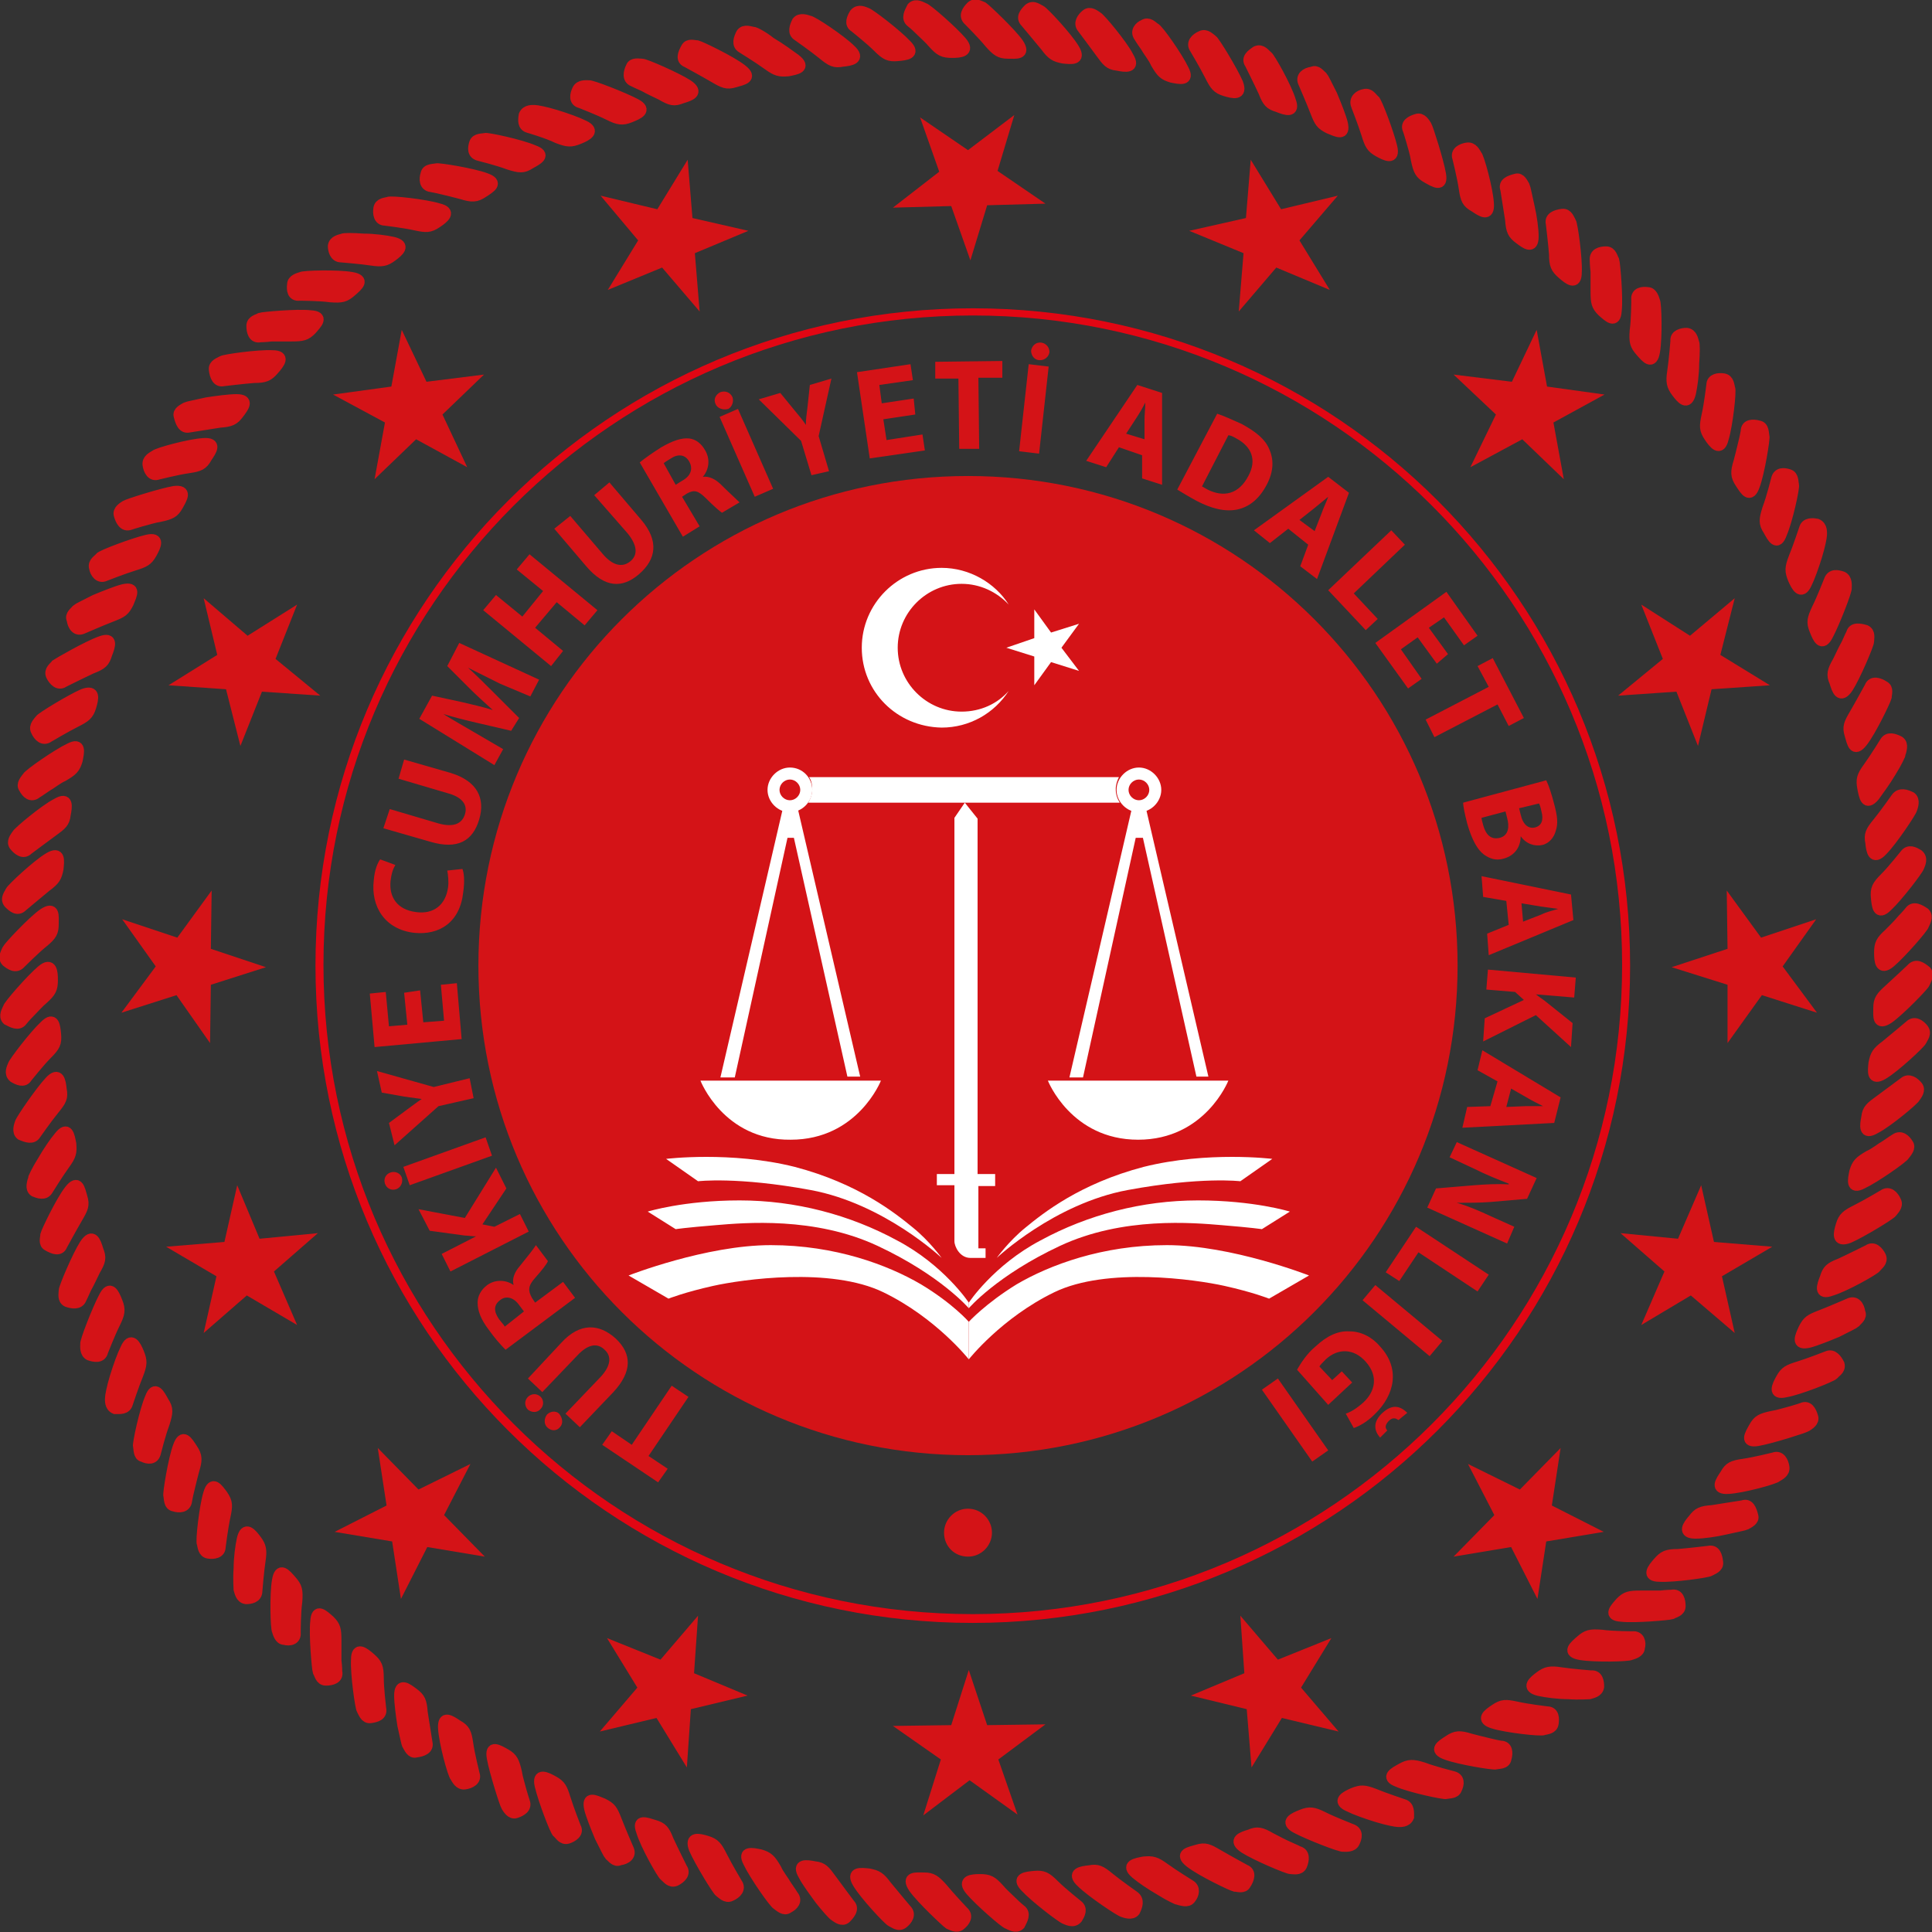
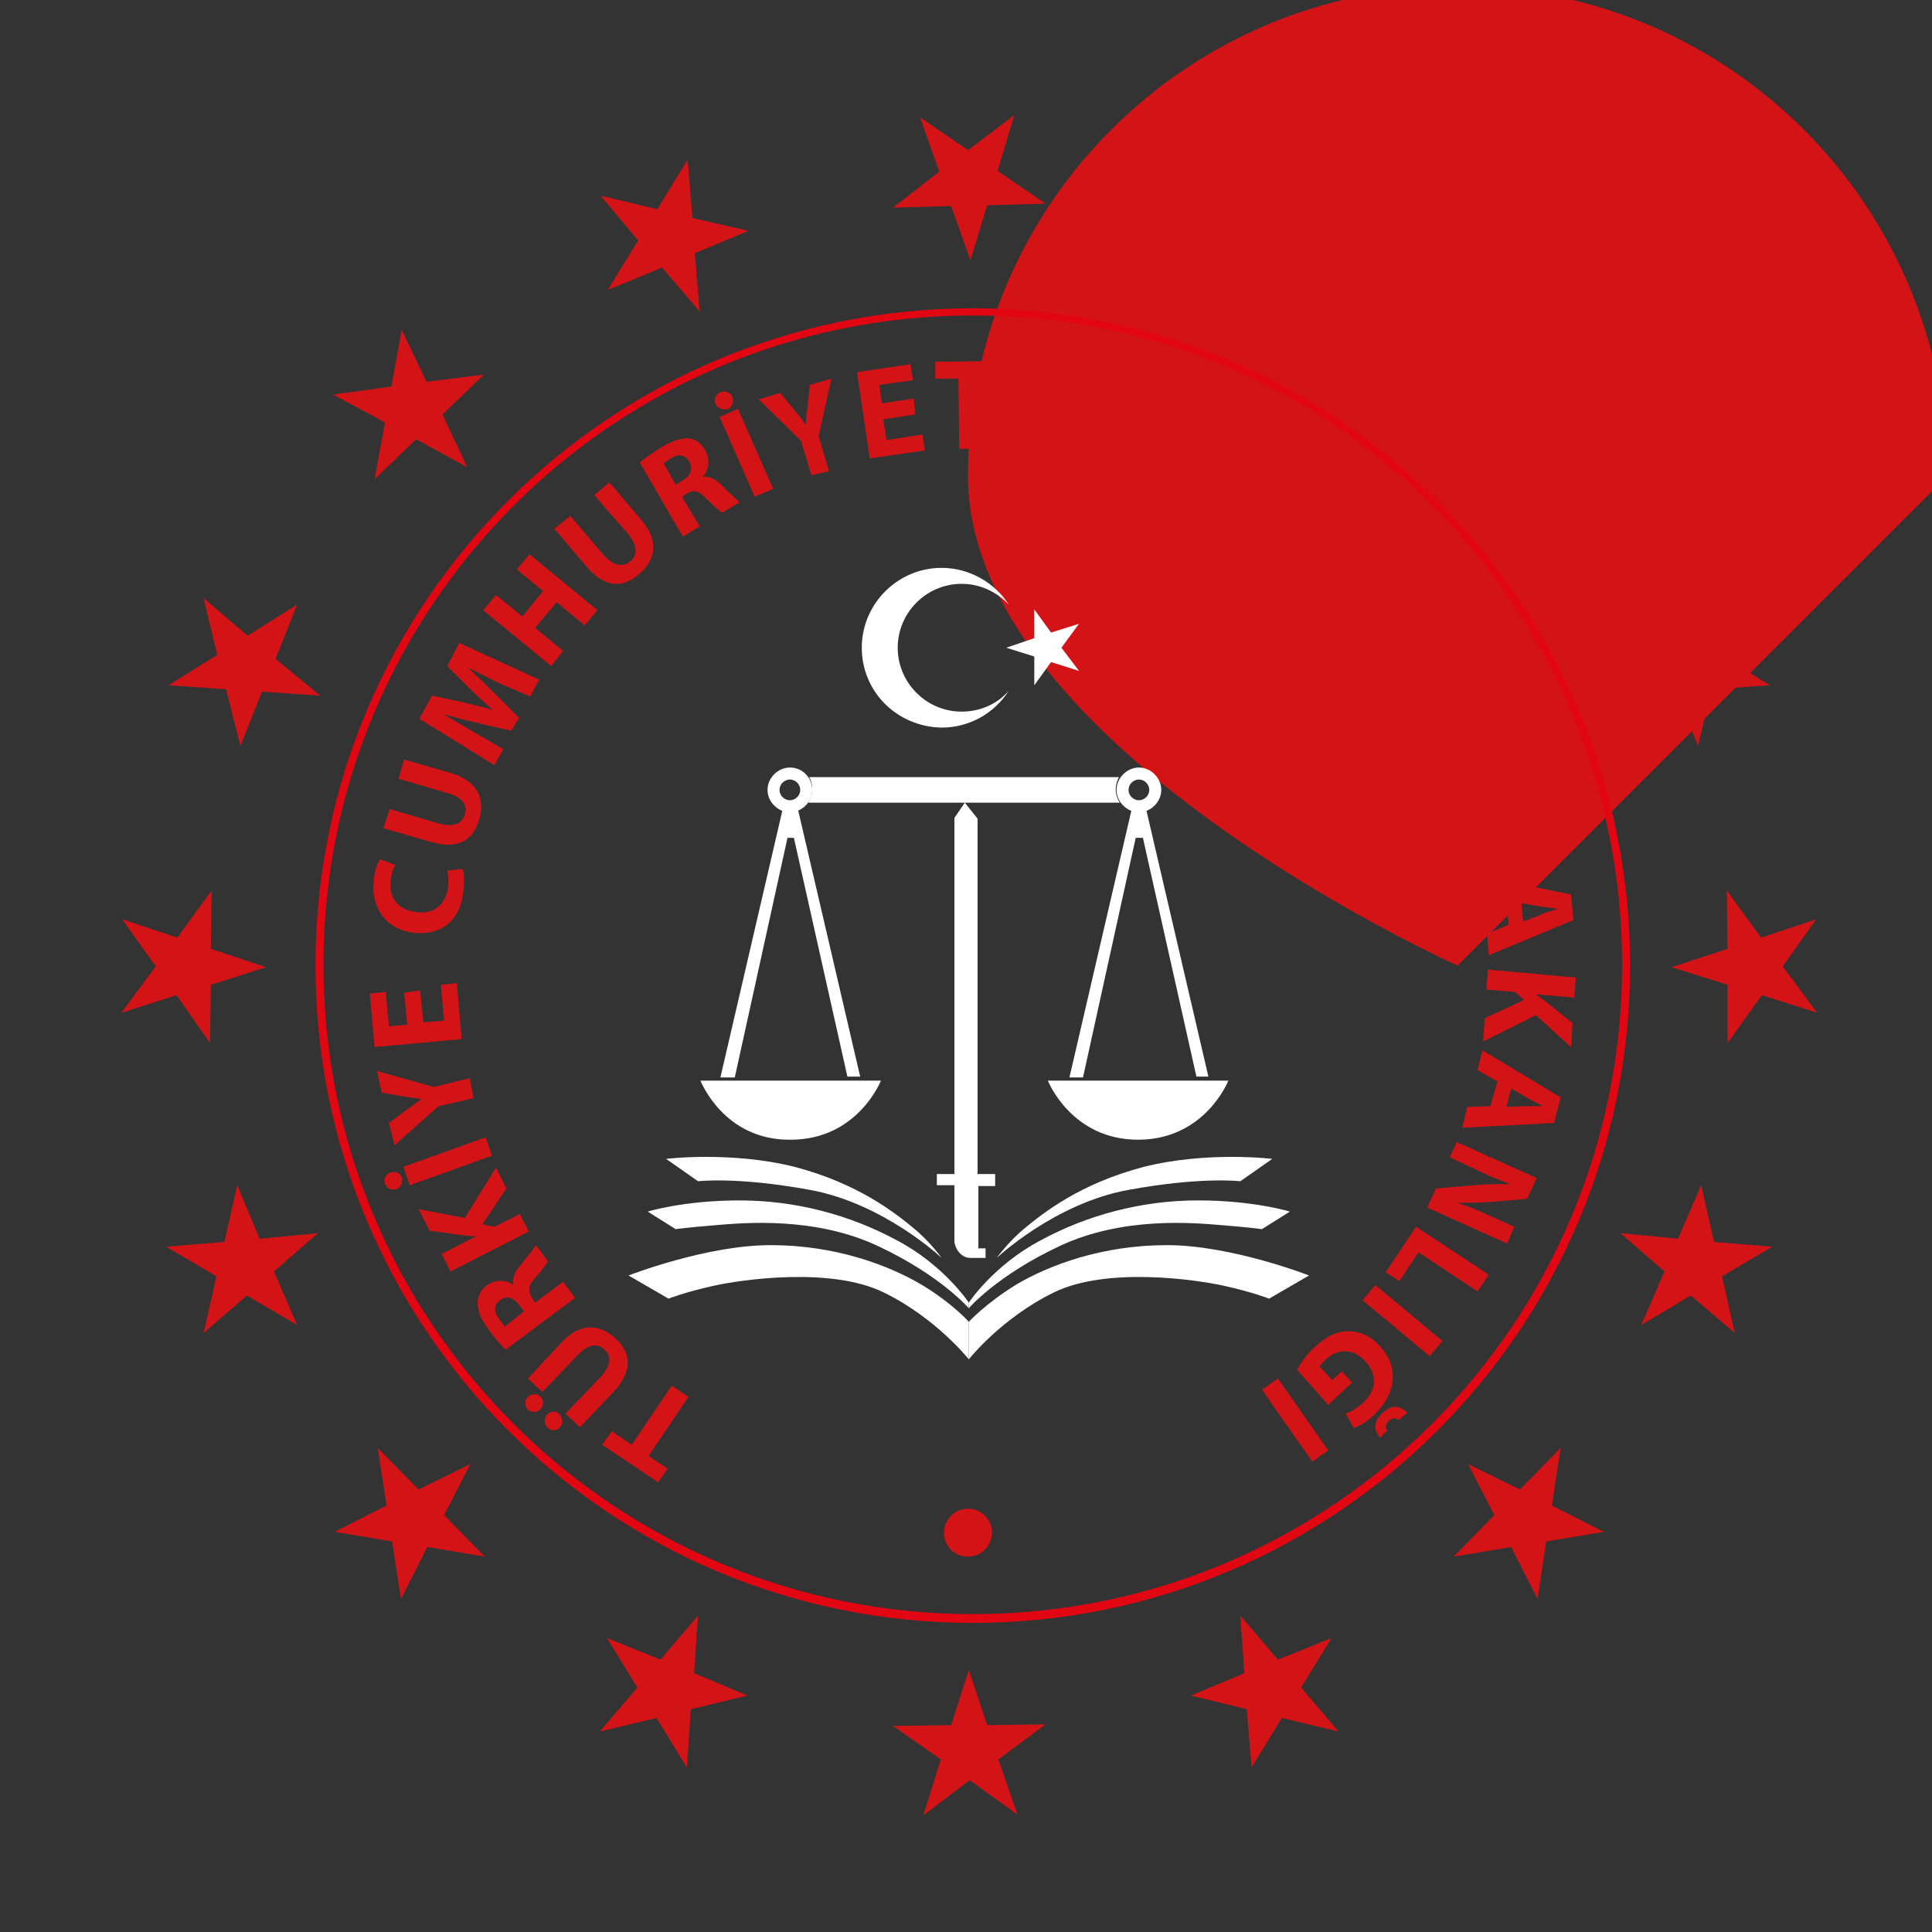
<svg xmlns="http://www.w3.org/2000/svg" version="1.1" id="Layer_1" x="0" y="0" viewBox="0 0 241.9 241.9" xml:space="preserve">
  <rect x="0" y="0" width="241.9" height="241.9" fill="#333333" stroke="none" />
  <style>.st0{fill:#d41317}.st2{fill:#fff}</style>
-   <path class="st0" d="M182.5 120.9c0 33.9-27.4 61.3-61.3 61.3s-61.3-27.4-61.3-61.3 27.4-61.3 61.3-61.3 61.3 27.4 61.3 61.3" />
-   <path d="M239.3 121.3s-1.8 1.7-2.8 2.6-1.3 1.3-1.3 2.3-.2 2.3 1.3 1.3c1.4-1 4.4-4.1 4.5-4.4s.6-1 .2-1.5c-.6-.5-1.3-1-1.9-.3m-.2 7.1s-1.9 1.6-3 2.5c-1.1.8-1.3 1.2-1.5 2.2-.1 1-.3 2.3 1.2 1.4s4.6-3.8 4.8-4.2c.1-.3.7-.9.2-1.5-.4-.5-1.1-1-1.7-.4m-.7 7.1s-2 1.5-3.1 2.3-1.5 1.1-1.6 2.1c-.2 1-.4 2.3 1.1 1.4.8-.4 2-1.3 3-2.1s1.9-1.6 2-1.8c.2-.3.7-.9.3-1.4s-1.1-1-1.7-.5m-1.1 7.1s-.5.3-1.2.8c-.7.4-1.4 1-2.1 1.3-1.2.7-1.5 1-1.8 2-.2 1-.5 2.3 1 1.5 1.5-.7 5.1-3.2 5.3-3.6.2-.3.8-.9.4-1.4-.3-.5-.9-1.1-1.6-.6m-1.5 7s-.5.3-1.2.7-1.6.9-2.2 1.2c-1.2.6-1.6.9-1.9 1.9s-.6 2.2 1 1.6c1.6-.7 5.2-2.9 5.4-3.2s.8-.8.5-1.4c-.3-.7-.9-1.3-1.6-.8m-1.9 6.9s-2.2 1.1-3.5 1.7c-1.3.5-1.6.8-1.9 1.8-.4 1-.8 2.2.8 1.6 1.7-.5 5.4-2.6 5.6-2.9s.9-.7.6-1.4c-.3-.6-.9-1.3-1.6-.8m-2.4 6.7s-2.3 1-3.6 1.5-1.6.7-2.1 1.7c-.4.9-1 2.1.7 1.7.8-.2 2.3-.8 3.5-1.3 1.2-.6 2.2-1.1 2.3-1.2.2-.3.9-.7.6-1.3-.1-.8-.6-1.5-1.4-1.1m-2.7 6.6s-2.3.9-3.6 1.3-1.7.6-2.2 1.5-1.1 2.1.6 1.7c1.7-.3 5.7-1.9 6-2.2.2-.3.9-.6.7-1.3-.3-.6-.8-1.3-1.5-1m-3.2 6.5s-.6.2-1.3.4c-.8.2-1.7.5-2.4.6-1.4.3-1.8.5-2.3 1.4s-1.2 2 .5 1.7 5.8-1.6 6.1-1.8 1-.6.8-1.2c-.2-.7-.6-1.5-1.4-1.1m-3.5 6.2s-2.4.6-3.8.8-1.8.4-2.3 1.3c-.6.9-1.3 1.9.4 1.8 1.8-.1 5.8-1.2 6.1-1.5.3-.2 1-.5.9-1.2s-.5-1.5-1.3-1.2m-3.9 6s-2.5.4-3.8.6c-1.4.1-1.8.3-2.4 1.1-.7.8-1.4 1.8.3 1.8.9 0 2.4-.2 3.7-.5s2.4-.5 2.6-.6c.3-.2 1.1-.5.9-1.1-.2-.8-.5-1.6-1.3-1.3m-4.3 5.7s-2.5.3-3.8.4c-1.4 0-1.8.2-2.5 1s-1.5 1.8.2 1.8c1.7.1 6-.5 6.3-.7s1.1-.4 1-1.1c-.1-.8-.3-1.6-1.2-1.4m-4.6 5.5s-.6 0-1.4.1h-2.5c-1.4 0-1.8.1-2.5.8-.7.8-1.6 1.7.1 1.8 1.7.2 6-.2 6.3-.3.3-.2 1.1-.3 1.1-1s-.2-1.6-1.1-1.4m-4.9 5.2s-2.5 0-3.9-.2c-1.4-.1-1.8 0-2.6.7s-1.8 1.5 0 1.8 6 .2 6.3 0c.3-.1 1.1-.3 1.1-.9.2-.6 0-1.5-.9-1.4m-5.2 4.9s-2.5-.2-3.8-.4-1.8-.1-2.6.5-1.8 1.4-.1 1.8c.9.2 2.4.4 3.7.4 1.3.1 2.5 0 2.6 0 .3-.1 1.1-.2 1.2-.9 0-.6-.1-1.5-1-1.4m-5.5 4.5s-2.5-.3-3.8-.6c-1.4-.3-1.8-.3-2.7.3s-1.9 1.3-.2 1.8c1.6.5 6 1 6.3.8.3-.1 1.1-.1 1.2-.8.1-.6.1-1.5-.8-1.5m-5.8 4.3s-.6-.1-1.4-.3-1.7-.4-2.4-.6c-1.3-.4-1.8-.4-2.7.2s-2 1.2-.3 1.8c1.6.6 5.9 1.3 6.2 1.2s1.2 0 1.3-.7c.2-.7.2-1.6-.7-1.6m-6 3.8s-2.4-.6-3.7-1.1c-1.3-.4-1.8-.4-2.7.1s-2.1 1.1-.5 1.7c1.6.7 5.8 1.6 6.1 1.5s1.1 0 1.3-.6c.3-.6.4-1.4-.5-1.6m-6.2 3.5s-2.4-.8-3.6-1.3c-1.3-.5-1.7-.5-2.7-.1-.9.4-2.1 1-.5 1.7.8.4 2.2.9 3.5 1.3s2.4.6 2.6.6c.3 0 1.1.1 1.4-.6 0-.5.1-1.4-.7-1.6m-6.5 3.1s-2.3-.9-3.5-1.5-1.7-.7-2.7-.3-2.2.9-.7 1.7 5.6 2.4 5.9 2.3c.3 0 1.1.1 1.4-.5s.5-1.4-.4-1.7m-6.6 2.8s-.6-.3-1.3-.6-1.6-.8-2.2-1.1c-1.2-.7-1.7-.8-2.6-.4-1 .3-2.2.7-.7 1.7 1.4.9 5.4 2.6 5.8 2.6s1.1.2 1.4-.4c.3-.7.4-1.6-.4-1.8m-6.7 2.3s-2.2-1.2-3.4-1.9-1.6-.9-2.6-.6-2.3.5-.9 1.6 5.2 2.9 5.6 3c.4 0 1.1.3 1.4-.3.4-.6.7-1.5-.1-1.8M149 236s-2.1-1.3-3.2-2.1-1.5-.9-2.6-.8c-1 .2-2.3.4-1 1.5.7.6 1.9 1.4 3.1 2.1 1.1.7 2.2 1.2 2.3 1.2.3 0 1.1.4 1.5-.2.4-.5.6-1.3-.1-1.7m-7 1.4s-2-1.4-3.1-2.3-1.5-1.1-2.5-.9c-1 .1-2.3.3-1 1.5 1.2 1.2 4.8 3.6 5.2 3.7.3.1 1.1.4 1.5-.1.3-.6.6-1.4-.1-1.9m-7.1 1.1s-.5-.4-1.1-.9-1.3-1.1-1.8-1.6c-1-1-1.4-1.2-2.5-1.1-1 .1-2.3.2-1.1 1.4 1.2 1.3 4.6 3.9 5 4 .3.1 1 .5 1.5-.1.3-.5.7-1.2 0-1.7m-7.1.6s-.5-.4-1-.9c-.6-.6-1.3-1.2-1.7-1.7-.9-1-1.3-1.2-2.4-1.2-1 0-2.3.1-1.2 1.4s4.3 4.1 4.7 4.2c.3.1 1 .6 1.5.1.3-.6.8-1.4.1-1.9m-7.2.2s-1.7-1.8-2.6-2.9c-.9-1-1.3-1.3-2.3-1.3s-2.3-.2-1.3 1.3c1 1.4 4.1 4.3 4.4 4.5.3.1 1 .6 1.5.1.5-.4 1-1.1.3-1.7m-7.1-.2s-1.6-1.9-2.5-3c-.8-1.1-1.2-1.3-2.2-1.5-1-.1-2.3-.3-1.4 1.2s3.8 4.6 4.2 4.8c.3.1.9.7 1.5.2.5-.4 1-1.1.4-1.7m-7.1-.7s-1.5-2-2.3-3.1-1.1-1.5-2.1-1.6c-1-.2-2.3-.4-1.4 1.1.4.8 1.3 2 2.1 3.1.8 1 1.6 1.9 1.8 2 .3.2.9.7 1.4.3.5-.5 1.1-1.2.5-1.8m-7.1-1.1s-.3-.5-.8-1.2c-.4-.7-1-1.4-1.3-2.1-.7-1.2-1-1.5-2-1.8-1-.2-2.3-.5-1.5 1 .7 1.5 3.2 5.1 3.6 5.3.3.2.9.8 1.4.4.6-.3 1.2-.9.6-1.6m-7-1.5s-.3-.5-.7-1.2-.9-1.6-1.2-2.2c-.6-1.2-.9-1.6-1.9-1.9s-2.2-.6-1.6 1c.7 1.6 2.9 5.2 3.2 5.4s.8.8 1.4.5c.7-.3 1.3-.9.8-1.6m-6.9-1.9s-1.1-2.2-1.7-3.5c-.5-1.3-.8-1.6-1.8-1.9s-2.2-.8-1.6.8c.5 1.7 2.6 5.4 2.9 5.6s.7.9 1.4.6c.6-.3 1.3-.9.8-1.6m-6.7-2.4s-1-2.3-1.5-3.6-.7-1.6-1.7-2.1c-1-.4-2.1-1-1.7.7.2.8.8 2.3 1.3 3.5.6 1.2 1.1 2.2 1.2 2.3.3.2.7.9 1.3.6.8-.1 1.5-.6 1.1-1.4m-6.6-2.7s-.9-2.3-1.3-3.6-.6-1.7-1.5-2.2-2.1-1.1-1.7.6 1.9 5.7 2.2 5.9.6.9 1.3.7c.6-.2 1.4-.7 1-1.4m-6.4-3.2s-.2-.6-.4-1.3c-.2-.8-.5-1.7-.6-2.4-.3-1.3-.5-1.8-1.4-2.3s-2-1.2-1.7.5 1.6 5.8 1.8 6.1.6 1 1.2.8 1.4-.6 1.1-1.4m-6.3-3.5s-.6-2.4-.8-3.8-.4-1.8-1.3-2.3c-.9-.6-1.9-1.3-1.8.4.1 1.8 1.2 5.8 1.5 6.1.2.3.5 1 1.2.9s1.5-.5 1.2-1.3m-5.9-3.9s-.4-2.5-.6-3.8c-.1-1.4-.3-1.8-1.1-2.4s-1.8-1.4-1.8.3c0 .9.2 2.4.4 3.7.3 1.3.5 2.4.6 2.5.2.3.5 1.1 1.1.9.8-.1 1.6-.4 1.4-1.2m-5.8-4.3s-.3-2.5-.3-3.8c0-1.4-.2-1.8-1-2.5s-1.8-1.5-1.8.2c-.1 1.7.5 6 .7 6.3s.4 1.1 1.1 1 1.5-.3 1.3-1.2m-5.5-4.6s0-.6-.1-1.4v-2.5c0-1.4-.1-1.8-.8-2.5-.8-.7-1.7-1.6-1.8.1-.2 1.7.2 6 .3 6.3.2.3.3 1.1 1 1.1s1.6-.2 1.4-1.1m-5.2-4.9s0-2.5.2-3.9c.1-1.4 0-1.8-.7-2.6s-1.5-1.8-1.8 0c-.3 1.7-.2 6 0 6.3.1.3.3 1.1.9 1.1.7.2 1.5 0 1.4-.9m-4.8-5.2s.2-2.5.4-3.8.1-1.8-.5-2.6-1.4-1.8-1.8-.1c-.2.9-.4 2.4-.4 3.7-.1 1.3 0 2.5 0 2.6.1.3.2 1.1.9 1.2.5 0 1.4-.1 1.4-1m-4.6-5.5s.3-2.4.6-3.8.3-1.8-.3-2.7c-.6-.8-1.3-1.9-1.8-.2-.5 1.6-1 6-.8 6.3.1.3.1 1.1.8 1.2.6.1 1.5 0 1.5-.8m-4.2-5.8s.1-.6.3-1.4.4-1.7.6-2.4c.4-1.3.4-1.8-.2-2.7s-1.2-2-1.8-.3c-.6 1.6-1.3 5.9-1.2 6.2s0 1.2.7 1.3c.6.2 1.5.2 1.6-.7m-3.9-6s.6-2.4 1.1-3.7c.4-1.3.5-1.8-.1-2.7-.5-.9-1.1-2.1-1.7-.5-.7 1.6-1.6 5.8-1.5 6.1s0 1.2.6 1.3c.6.3 1.4.4 1.6-.5m-3.5-6.2s.8-2.4 1.3-3.6c.5-1.3.5-1.7.1-2.7s-1-2.1-1.7-.5c-.4.8-.9 2.2-1.3 3.5s-.6 2.4-.6 2.6c0 .3-.1 1.1.6 1.4.6 0 1.4.1 1.6-.7m-3.1-6.5s.9-2.3 1.5-3.5.7-1.7.3-2.7-.9-2.2-1.7-.6c-.8 1.5-2.4 5.6-2.3 5.9 0 .3-.1 1.1.5 1.4.6.2 1.5.4 1.7-.5m-2.7-6.6s.3-.6.6-1.3c.4-.7.8-1.6 1.1-2.2.7-1.2.8-1.6.4-2.6-.3-1-.7-2.2-1.7-.7-.9 1.4-2.6 5.4-2.6 5.8s-.2 1.1.4 1.4c.6.2 1.5.4 1.8-.4m-2.4-6.7s1.2-2.2 1.9-3.4.9-1.6.6-2.6-.5-2.3-1.6-.9-2.9 5.2-3 5.6c0 .4-.3 1.1.3 1.4.7.4 1.5.7 1.8-.1M6 149s1.3-2.1 2.1-3.2.9-1.5.8-2.6c-.2-1-.4-2.3-1.5-.9-.6.7-1.4 1.9-2.1 3.1-.7 1.1-1.2 2.2-1.2 2.3 0 .3-.4 1.1.2 1.5.5.2 1.3.5 1.7-.2m-1.5-7s1.4-2 2.3-3.1 1.1-1.5.9-2.5c-.1-1-.3-2.3-1.5-1s-3.6 4.8-3.7 5.2c-.1.3-.4 1.1.1 1.5.7.3 1.5.6 1.9-.1m-1.1-7.1s.4-.5.9-1.1 1.1-1.3 1.6-1.8c1-1 1.2-1.4 1.1-2.5-.1-1-.2-2.3-1.4-1.1-1.3 1.2-3.9 4.6-4 5-.1.3-.5 1 .1 1.5.5.3 1.3.7 1.7 0m-.6-7.1s.4-.5.9-1c.6-.6 1.2-1.3 1.7-1.7 1-.9 1.2-1.3 1.2-2.4 0-1-.1-2.3-1.4-1.2s-4.1 4.3-4.2 4.7c-.1.3-.6 1-.1 1.5.6.3 1.4.8 1.9.1m-.2-7.2s1.8-1.8 2.8-2.6c1.1-.9 1.3-1.3 1.3-2.3s.2-2.3-1.3-1.3c-1.4 1-4.3 4.1-4.5 4.5-.1.3-.6 1-.1 1.5.5.4 1.2.9 1.8.2m.2-7.1s1.9-1.6 3-2.5c1.1-.8 1.3-1.2 1.5-2.2.1-1 .3-2.3-1.2-1.4s-4.6 3.8-4.8 4.2c-.1.3-.7.9-.2 1.5.5.5 1.1 1 1.7.4m.7-7.1s2-1.5 3.1-2.3 1.5-1.1 1.6-2.1c.2-1 .4-2.3-1.1-1.4-.8.4-2 1.3-3 2.1s-1.9 1.6-2 1.8c-.2.3-.7.9-.3 1.4s1.1 1.1 1.7.5m1.1-7.1s.5-.3 1.2-.8c.7-.4 1.4-1 2.1-1.3 1.2-.7 1.5-1 1.8-2 .2-1 .5-2.3-1-1.5-1.5.7-5.1 3.2-5.3 3.6-.2.3-.8.9-.4 1.4.3.6.9 1.2 1.6.6m1.5-7s.5-.3 1.2-.7 1.6-.9 2.2-1.2c1.2-.6 1.6-.9 1.9-1.9s.6-2.2-1-1.6c-1.6.7-5.2 2.9-5.4 3.2s-.8.8-.5 1.4c.3.7.9 1.3 1.6.8M8 85.4s2.2-1.1 3.5-1.7c1.3-.5 1.6-.8 1.9-1.8.4-1 .8-2.2-.8-1.6-1.7.6-5.3 2.7-5.6 2.9-.2.3-.9.7-.6 1.4.3.6.9 1.3 1.6.8m2.4-6.7s2.3-1 3.6-1.5 1.6-.7 2.1-1.7c.4-1 1-2.1-.7-1.7-.8.2-2.3.8-3.5 1.3-1.2.6-2.2 1.1-2.3 1.2-.2.3-.9.7-.6 1.3.1.8.6 1.5 1.4 1.1m2.8-6.6s2.3-.9 3.6-1.3 1.7-.6 2.2-1.5 1.1-2.1-.6-1.7-5.7 1.9-5.9 2.2-.9.6-.7 1.3c.1.6.6 1.4 1.4 1m3.1-6.4s.6-.2 1.3-.4c.8-.2 1.7-.5 2.4-.6 1.4-.3 1.8-.5 2.3-1.4s1.2-2-.5-1.8c-1.7.3-5.8 1.6-6.1 1.8s-1 .6-.8 1.2c.2.7.6 1.5 1.4 1.2m3.5-6.3s2.4-.6 3.8-.8 1.8-.4 2.3-1.3c.6-.9 1.3-1.9-.4-1.8-1.8.1-5.8 1.2-6.1 1.5-.3.2-1 .5-.9 1.2s.5 1.5 1.3 1.2m3.9-5.9s2.5-.4 3.8-.6c1.4-.1 1.8-.3 2.4-1.1s1.4-1.8-.3-1.8c-.9 0-2.4.2-3.7.4-1.3.3-2.4.5-2.6.6-.3.2-1.1.5-.9 1.1.2.8.5 1.6 1.3 1.4m4.3-5.8s2.5-.3 3.8-.4c1.4 0 1.8-.2 2.5-1s1.5-1.8-.2-1.8c-1.7-.1-6 .5-6.3.7s-1.1.4-1 1.1c.1.8.4 1.6 1.2 1.4m4.6-5.5s.6 0 1.4-.1h2.5c1.4 0 1.8-.1 2.5-.8.7-.8 1.6-1.7-.1-1.8-1.7-.2-6 .2-6.3.3-.3.2-1.1.3-1.1 1s.2 1.6 1.1 1.4m4.9-5.2s2.5 0 3.9.2c1.4.1 1.8 0 2.6-.7s1.8-1.5 0-1.8c-1.7-.3-6-.2-6.3 0-.3.1-1.1.3-1.1.9-.1.7 0 1.5.9 1.4m5.2-4.8s2.5.2 3.8.4 1.8.1 2.6-.5 1.8-1.4.1-1.8c-.9-.2-2.4-.4-3.7-.4-1.3-.1-2.5-.1-2.6 0-.3.1-1.1.2-1.2.9 0 .5.2 1.4 1 1.4m5.5-4.6s2.5.3 3.8.6c1.4.3 1.8.3 2.7-.3s1.9-1.4.2-1.8c-1.6-.5-6-1-6.3-.8-.3.1-1.1.1-1.2.8-.1.6 0 1.5.8 1.5m5.8-4.2s.6.1 1.4.3 1.7.4 2.4.6c1.3.4 1.8.4 2.7-.2s2-1.2.3-1.8c-1.6-.6-5.9-1.3-6.2-1.2s-1.2 0-1.3.7c-.2.6-.2 1.5.7 1.6m6-3.9s2.4.6 3.7 1.1c1.3.4 1.8.5 2.7-.1.9-.5 2.1-1.1.4-1.7-1.6-.7-5.8-1.6-6.1-1.5s-1.1 0-1.3.6-.3 1.4.6 1.6m6.2-3.5s2.4.7 3.6 1.3c1.3.5 1.7.5 2.7.1s2.1-1 .6-1.7c-.8-.4-2.2-.9-3.5-1.3s-2.4-.6-2.6-.6c-.3 0-1.1-.1-1.4.6-.1.6-.2 1.4.6 1.6m6.5-3.1s2.3.9 3.5 1.5 1.7.7 2.7.3 2.2-.9.7-1.7-5.6-2.4-5.9-2.3c-.3 0-1.1-.1-1.4.5s-.5 1.5.4 1.7m6.6-2.7s.6.3 1.3.6c.7.4 1.6.8 2.2 1.1 1.2.7 1.6.8 2.6.4 1-.3 2.2-.7.7-1.7-1.4-.9-5.3-2.6-5.7-2.6s-1.2-.2-1.4.4c-.3.6-.5 1.5.3 1.8M86 7.8s2.2 1.2 3.4 1.9 1.6.9 2.6.6 2.3-.5.9-1.6-5.2-2.9-5.6-3c-.4 0-1.1-.3-1.4.3-.4.7-.7 1.5.1 1.8M92.9 6s2.1 1.3 3.2 2.1 1.5.9 2.6.8c1-.2 2.3-.4.9-1.5-.7-.5-1.9-1.4-3.1-2.1-1-.8-2-1.3-2.2-1.3-.3 0-1.1-.4-1.5.2-.3.6-.6 1.4.1 1.8m7-1.5s2 1.4 3.1 2.3 1.5 1.1 2.5.9c1-.1 2.3-.3 1-1.5-1.2-1.2-4.8-3.6-5.2-3.6-.3-.1-1.1-.4-1.5.1-.3.6-.6 1.4.1 1.8m7.1-1.1s.5.4 1.1.9 1.3 1.1 1.8 1.6c1 1 1.4 1.2 2.5 1.1 1-.1 2.3-.2 1.1-1.4-1.2-1.3-4.6-3.9-5-4-.3-.1-1-.5-1.5.1-.3.5-.7 1.3 0 1.7m7.1-.6s.5.4 1 .9c.6.6 1.3 1.2 1.7 1.7.9 1 1.3 1.2 2.4 1.2 1 0 2.3-.1 1.2-1.4s-4.3-4.1-4.7-4.2c-.3-.1-1-.6-1.5-.1-.3.6-.8 1.4-.1 1.9m7.2-.2s1.8 1.8 2.6 2.8c.9 1 1.3 1.3 2.3 1.3s2.3.2 1.3-1.3c-1-1.4-4.1-4.3-4.4-4.5-.3-.1-1-.6-1.5-.1s-1 1.2-.3 1.8m7.1.2s1.6 1.9 2.5 3c.8 1.1 1.2 1.3 2.2 1.5 1 .1 2.3.3 1.4-1.2s-3.8-4.6-4.2-4.8c-.3-.1-.9-.7-1.5-.2-.5.5-1 1.1-.4 1.7m7.1.7s1.5 2 2.3 3.1 1.1 1.5 2.1 1.6c1 .2 2.3.4 1.4-1.1-.4-.8-1.3-2-2.1-3s-1.6-1.9-1.8-2c-.3-.2-.9-.7-1.4-.3s-1 1.1-.5 1.7m7.1 1.1s.3.5.8 1.2c.4.7 1 1.4 1.3 2.1.7 1.2 1 1.5 2 1.8 1 .2 2.3.5 1.5-1-.7-1.5-3.2-5.1-3.6-5.2-.3-.2-.8-.8-1.4-.4-.5.2-1.1.8-.6 1.5m7 1.5s.3.5.7 1.2.9 1.6 1.2 2.2c.6 1.2.9 1.6 1.9 1.9s2.2.6 1.6-1c-.7-1.6-2.9-5.2-3.2-5.4s-.8-.8-1.4-.5c-.7.3-1.3.9-.8 1.6m6.9 1.9s1.1 2.2 1.7 3.5c.5 1.3.8 1.6 1.8 1.9 1 .4 2.2.8 1.6-.8-.5-1.7-2.6-5.4-2.9-5.6s-.7-.9-1.4-.6c-.6.4-1.3.9-.8 1.6m6.7 2.4s1 2.3 1.5 3.6.7 1.6 1.7 2.1c1 .4 2.1 1 1.7-.7-.2-.8-.8-2.3-1.3-3.5-.6-1.2-1.1-2.2-1.2-2.3-.3-.2-.7-.9-1.3-.6-.8.1-1.5.6-1.1 1.4m6.6 2.8s.9 2.3 1.3 3.6.6 1.7 1.5 2.2 2.1 1.1 1.7-.6-1.9-5.7-2.2-5.9-.6-.9-1.3-.7c-.6.1-1.3.6-1 1.4m6.5 3.1s.2.6.4 1.3.5 1.7.6 2.4c.3 1.4.5 1.8 1.4 2.3s2 1.2 1.7-.5-1.6-5.8-1.8-6.1-.6-1-1.2-.8c-.7.2-1.5.6-1.1 1.4m6.2 3.5s.6 2.4.8 3.8.4 1.8 1.3 2.3c.9.6 1.9 1.3 1.8-.4-.1-1.8-1.2-5.8-1.5-6.1-.2-.3-.5-1-1.2-.9s-1.5.5-1.2 1.3m6 3.9s.4 2.5.6 3.8c.1 1.4.3 1.8 1.1 2.4s1.8 1.4 1.8-.3c0-.9-.2-2.4-.5-3.7s-.5-2.4-.6-2.6c-.2-.3-.5-1.1-1.1-.9-.8.2-1.6.5-1.3 1.3m5.7 4.3s.3 2.5.4 3.8c0 1.4.2 1.8 1 2.5s1.8 1.5 1.8-.2c.1-1.7-.5-6-.7-6.3s-.4-1.1-1.1-1c-.8.1-1.6.4-1.4 1.2m5.5 4.6s0 .6.1 1.4v2.5c0 1.4.1 1.8.8 2.5.8.7 1.7 1.6 1.8-.1.2-1.7-.2-6-.3-6.3-.2-.3-.3-1.1-1-1.1s-1.5.2-1.4 1.1m5.2 4.9s0 2.5-.2 3.9c-.1 1.4 0 1.8.7 2.6s1.5 1.8 1.8 0 .2-6 0-6.3c-.1-.3-.3-1.1-.9-1.1-.6-.1-1.5 0-1.4.9m4.9 5.2s-.2 2.5-.4 3.8-.1 1.8.5 2.6 1.4 1.8 1.8.1c.2-.9.4-2.4.4-3.7.1-1.3.1-2.5 0-2.6-.1-.3-.2-1.1-.9-1.2-.6 0-1.5.2-1.4 1m4.5 5.5s-.3 2.5-.6 3.8c-.3 1.4-.3 1.8.3 2.7s1.4 1.9 1.8.2c.5-1.6 1-6 .8-6.3-.1-.3-.1-1.1-.8-1.2-.6-.1-1.5 0-1.5.8m4.3 5.8s-.1.6-.3 1.4-.4 1.7-.6 2.4c-.4 1.3-.4 1.8.2 2.7s1.2 2 1.8.3c.6-1.6 1.3-5.9 1.2-6.2s0-1.2-.7-1.3c-.7-.2-1.6-.2-1.6.7m3.8 6s-.6 2.4-1.1 3.7c-.4 1.3-.5 1.8.1 2.7.5.9 1.1 2.1 1.7.4.7-1.6 1.6-5.7 1.5-6.1-.1-.3 0-1.1-.6-1.3s-1.4-.3-1.6.6m3.5 6.2s-.8 2.4-1.3 3.6c-.5 1.3-.5 1.7-.1 2.7.4.9 1 2.1 1.7.6.4-.8.9-2.2 1.3-3.5s.6-2.4.6-2.6c0-.3.1-1.1-.6-1.4-.5-.1-1.4-.2-1.6.6m3.1 6.5s-.9 2.3-1.5 3.5c-.6 1.3-.7 1.7-.3 2.7s.9 2.2 1.7.6c.8-1.5 2.4-5.6 2.3-5.9 0-.3.1-1.1-.5-1.4-.6-.2-1.4-.4-1.7.5m2.8 6.6s-.3.6-.6 1.3c-.4.7-.8 1.6-1.1 2.2-.7 1.2-.8 1.7-.4 2.6.3 1 .7 2.2 1.7.7.9-1.4 2.6-5.4 2.6-5.8s.2-1.1-.4-1.4c-.7-.2-1.6-.4-1.8.4m2.3 6.7s-1.2 2.2-1.9 3.4-.9 1.6-.6 2.6.5 2.3 1.6.9 2.9-5.2 3-5.6c0-.4.3-1.1-.3-1.4-.6-.4-1.5-.7-1.8.1m1.9 6.9s-1.3 2.1-2.1 3.2-.9 1.5-.7 2.6c.2 1 .4 2.3 1.5 1 .5-.7 1.4-1.9 2.1-3.1.7-1.1 1.2-2.2 1.2-2.3 0-.3.4-1.1-.2-1.5-.6-.3-1.4-.6-1.8.1m1.4 7s-1.4 2-2.3 3.1-1.1 1.5-.9 2.5c.1 1 .3 2.3 1.5 1 1.2-1.2 3.6-4.8 3.7-5.2.1-.3.4-1.1-.1-1.5-.6-.3-1.4-.6-1.9.1m1.1 7.1s-.4.5-.9 1.1-1.1 1.3-1.6 1.8c-1 1-1.2 1.4-1.1 2.5.1 1 .2 2.3 1.4 1.1 1.3-1.2 3.9-4.6 4-5 .1-.3.5-1-.1-1.5-.5-.3-1.2-.7-1.7 0m.6 7.1s-.4.5-.9 1c-.5.6-1.2 1.3-1.7 1.8-1 .9-1.2 1.3-1.2 2.4 0 1 .1 2.3 1.4 1.2s4.1-4.3 4.2-4.7c.1-.3.6-1 .1-1.5-.6-.4-1.4-.9-1.9-.2" style="fill:#d41317;stroke:#d41317;stroke-width:1.303;stroke-miterlimit:10" />
+   <path class="st0" d="M182.5 120.9s-61.3-27.4-61.3-61.3 27.4-61.3 61.3-61.3 61.3 27.4 61.3 61.3" />
  <path class="st0" d="m155.3 202.3.5 7.2-6.7 2.8 7 1.7.6 7.3 3.8-6.2 7.1 1.7-4.7-5.5 3.8-6.2-6.7 2.7zm-34 6.8-2.2 6.9-7.3.1 6 4.2-2.2 7 5.8-4.4 6 4.3-2.4-6.9 5.9-4.4-7.3.1zM156.6 20l-.6 7.3-7.1 1.6 6.8 2.8-.6 7.3 4.7-5.5 6.7 2.8-3.8-6.2 4.8-5.6-7.1 1.7zm35.8 21.3-3.1 6.5-7.3-.9 5.3 5-3.2 6.6 6.5-3.5 5.2 5-1.3-7.1 6.4-3.5-7.2-1zM213 148.4l-2.9 6.7-7.2-.7 5.5 4.8-2.9 6.7 6.2-3.7 5.5 4.7-1.6-7.1 6.3-3.7-7.3-.6zm-17.6 32.9-5.1 5.2-6.5-3.2 3.3 6.4-5.1 5.2 7.2-1.2 3.3 6.5 1.1-7.2 7.2-1.2-6.5-3.3zm21.8-106.4-5.6 4.7-6.1-3.9 2.7 6.8-5.6 4.6 7.3-.5 2.7 6.8 1.7-7.1 7.3-.5-6.2-3.8zm-1 36.6.1 7.3-7 2.3 7 2.2v7.3l4.3-6 6.9 2.2-4.3-5.8 4.2-5.9-6.9 2.3zM127 14.4l-2.1 7 6 4.1-7.3.2-2.1 6.9-2.4-6.8-7.3.2 5.8-4.5-2.4-6.8 6 4.1zM86.1 20l.6 7.3 7 1.6-6.7 2.8.6 7.3-4.7-5.5-6.8 2.8 3.8-6.2-4.7-5.6 7.1 1.7zM50.3 41.3l3.1 6.5 7.2-.9-5.2 5 3.1 6.6-6.4-3.5-5.2 5 1.3-7.1-6.5-3.5 7.3-1zM29.7 148.4l2.8 6.7 7.3-.7-5.5 4.8 2.9 6.7-6.3-3.7-5.4 4.7 1.6-7.1-6.3-3.7 7.3-.6zm17.6 32.9 5.1 5.2 6.5-3.2-3.3 6.4 5.1 5.2-7.2-1.2-3.3 6.5-1.1-7.2-7.2-1.2 6.5-3.3zm40.1 21-.5 7.2 6.7 2.8-7.1 1.7-.5 7.3-3.8-6.2-7.1 1.7 4.7-5.5-3.8-6.2 6.7 2.7zM25.5 74.9l5.5 4.7 6.2-3.9-2.7 6.8 5.6 4.6-7.3-.5-2.7 6.8-1.8-7.1-7.2-.5 6.1-3.8zm1 36.6-.1 7.3 6.9 2.3-6.9 2.2-.1 7.3-4.2-6-6.9 2.2 4.3-5.8-4.2-5.9 6.9 2.3z" />
  <path class="st2" d="M98.9 96.1c-1.5 0-2.8 1.3-2.8 2.8s1.3 2.8 2.8 2.8 2.8-1.3 2.8-2.8-1.2-2.8-2.8-2.8m0 4.1c-.7 0-1.3-.6-1.3-1.3s.6-1.3 1.3-1.3 1.3.6 1.3 1.3-.6 1.3-1.3 1.3m43.7-4.1c-1.5 0-2.8 1.3-2.8 2.8s1.3 2.8 2.8 2.8 2.8-1.3 2.8-2.8-1.3-2.8-2.8-2.8m0 4.1c-.7 0-1.3-.6-1.3-1.3s.6-1.3 1.3-1.3 1.3.6 1.3 1.3-.6 1.3-1.3 1.3m-54.9 35.1h22.6s-2.9 7.4-11.3 7.4c-8.4.1-11.3-7.4-11.3-7.4m43.5 0h22.6s-2.9 7.4-11.3 7.4-11.3-7.4-11.3-7.4" />
  <path class="st2" d="M98 101.3h1.9l7.8 33.5h-1.6l-6.7-29.9h-.8l-6.6 30h-1.8zm43.7 0h1.8l7.8 33.5h-1.5l-6.7-29.9h-.9l-6.6 30h-1.7zm-20.9-.8-1.3 1.9V147h-2.2v1.4h2.2v7c0 .7.7 2.1 2 2.1h1.9v-1.2h-.9v-7.8h2.1V147h-2.2v-44.5zm.5 65v4.7s4.1-5.2 10.7-8.4 17.7-1.6 21.3-.8 5.6 1.6 5.6 1.6l5-2.9s-9.7-3.8-17.8-3.8-14.7 2.5-18.8 4.9c-3.9 2.4-6 4.7-6 4.7" />
  <path class="st2" d="M121.3 163.8s3.5-4.1 11.4-7.8 16.7-2.9 20.3-2.6c3.7.3 5 .5 5 .5l3.5-2.2s-4.5-1.4-11.5-1.4-13.8 1.8-19.7 5c-5.9 3.1-9 7.8-9 7.8z" />
  <path class="st2" d="M124.8 157.5s7.2-6.8 16.4-8.5 14.1-1.1 14.1-1.1l4-2.8s-8.1-1-16.1 1c-8 2.1-12.6 5.8-14.8 7.6-2.1 1.7-3.6 3.8-3.6 3.8m-3.5 8v4.7s-4.1-5.2-10.7-8.4-17.7-1.6-21.3-.8-5.6 1.6-5.6 1.6l-5-2.9s9.7-3.8 17.8-3.8 14.7 2.5 18.8 4.9c4 2.4 6 4.7 6 4.7" />
  <path class="st2" d="M121.3 163.8s-3.5-4.1-11.4-7.8-16.7-2.9-20.3-2.6c-3.7.3-5 .5-5 .5l-3.5-2.2s4.5-1.4 11.5-1.4 13.8 1.8 19.7 5c5.9 3.1 9 7.8 9 7.8zm-3.4-6.3s-7.2-6.8-16.4-8.5-14.1-1.1-14.1-1.1l-4-2.8s8.1-1 16.1 1c8 2.1 12.6 5.8 14.8 7.6 2.1 1.7 3.6 3.8 3.6 3.8m-10-76.4c0-5.5 4.5-10 10-10 3.5 0 6.7 1.9 8.4 4.6-1.5-1.6-3.6-2.6-5.9-2.6-4.4 0-8 3.6-8 8s3.6 8 8 8c2.4 0 4.5-1 5.9-2.6-1.8 2.8-4.9 4.6-8.4 4.6-5.6-.1-10-4.5-10-10" />
  <path class="st2" d="m135.1 78.1-3.5 1.1-2.1-2.9v3.6l-3.5 1.2 3.5 1.1v3.6l2.1-2.9 3.5 1.1-2.2-2.9z" />
  <path class="st0" d="M124.2 191.9c0 1.6-1.3 3-3 3s-3-1.3-3-3c0-1.6 1.3-3 3-3s3 1.4 3 3m-43-9.6 2.4 1.6-1.2 1.7-7-4.7 1.2-1.7 2.5 1.7 5-7.4 2.1 1.4zm-13.5-5.9c-.4.5-1.1.5-1.6.1-.4-.4-.5-1.1 0-1.6.4-.4 1.1-.5 1.6 0 .4.4.4 1.1 0 1.5m3.1.6 4.4-4.6c1.3-1.4 1.4-2.6.5-3.4-.9-.9-2.1-.7-3.4.7l-4.4 4.6-1.8-1.7 4.2-4.5c2.3-2.5 4.7-2.4 6.8-.5 2 1.9 2.1 4.1-.3 6.7l-4.2 4.4zm-.7 1.7c-.4.5-1.1.5-1.6 0-.4-.4-.4-1.1 0-1.6.4-.4 1.1-.5 1.5-.1.5.6.5 1.3.1 1.7m-6.8-9.7c-.6-.6-1.4-1.5-2.1-2.5-1-1.3-1.4-2.4-1.4-3.4 0-.8.4-1.6 1.2-2.2 1.1-.8 2.5-.6 3.3 0-.2-.8.1-1.6.8-2.4.8-1 1.7-2.1 2-2.6l1.5 2c-.1.3-.7 1.1-1.6 2.1s-.9 1.6-.4 2.5l.4.6 3.5-2.6 1.5 2zm2.3-4.8-.6-.8c-.7-1-1.7-1.2-2.4-.6-.8.6-.8 1.4-.1 2.4.4.5.6.7.7.9zm-9.2-5-1.1-2.2 4.3-2.2c-.5 0-1-.1-1.4-.1l-4.4-.6-1.4-2.7 5.8 1.1 3.9-6.3 1.3 2.6-3 4.5 1.5.3 3.2-1.6 1.1 2.2zm-6.8-10.3c-.6.2-1.2-.1-1.4-.7s.1-1.2.7-1.4 1.2.1 1.4.6c.2.6-.1 1.3-.7 1.5m.9-2.8 10.3-3.7.8 2.3-10.3 3.7zm8.8-8.6-4.4 1-5.5 4.9-.7-2.8 2.3-1.7c.7-.5 1.2-.9 1.8-1.3-.7-.1-1.4-.2-2.2-.3l-2.8-.5-.6-2.7 7.1 2 4.5-1.1zM52.6 124l.4 4 2.6-.2-.4-4.5 2-.2.6 7-10.9 1-.6-6.7 2-.2.4 4.3 2.3-.2-.4-4zm5.3-15.2c.2.5.3 1.5.1 2.9-.4 3.8-3 5.4-6.1 5.1-3.7-.4-5.5-3.3-5.1-6.6.1-1.3.5-2.2.8-2.6l1.9.7c-.3.5-.5 1.1-.6 2-.2 2 .8 3.6 3.2 3.9 2.2.3 3.7-.9 4-3.1.1-.7 0-1.6-.1-2.1zm-9.1-7.5 6.1 1.8c1.8.5 2.9.1 3.3-1.1s-.3-2.2-2.2-2.7l-6.1-1.8.7-2.4 5.9 1.7c3.2 1 4.3 3.1 3.5 5.8s-2.7 3.8-6.1 2.8l-5.9-1.7zm13.8-15.7-4-2c1.1 1 2.2 2.1 3.2 3.1l3.2 3.2-1 1.6-4.3-1c-1.3-.3-2.9-.7-4.2-1.1 1.3.8 2.7 1.6 3.9 2.3l3.6 2.1-1.1 2-9.4-5.8 1.6-2.9 3.7.8c1.3.3 2.6.6 3.9 1-1-.9-2.1-1.9-3-2.8L56 83.4l1.5-2.9 10 4.6-1.1 2.1zm-.5-11.1 3.3 2.7L68 74l-3.3-2.7 1.6-1.9 8.5 7-1.6 1.9-3.5-2.9-2.7 3.2 3.5 2.9-1.5 1.9-8.5-7zm9.3-9.9 4.1 4.8c1.2 1.4 2.4 1.7 3.4.9s.9-2-.3-3.5L74.4 62l1.9-1.6 4 4.7c2.2 2.6 1.9 4.9-.3 6.8-2.1 1.8-4.3 1.7-6.6-1l-4-4.7zm8.7-6.7c.6-.5 1.6-1.2 2.7-1.9 1.4-.8 2.5-1.2 3.5-1.1.8.1 1.5.6 2 1.5.7 1.2.4 2.5-.3 3.3.8-.1 1.6.3 2.3 1 .9.9 2 1.9 2.3 2.2l-2.2 1.3c-.3-.2-1-.8-2-1.8s-1.5-1.1-2.4-.6l-.6.4 2.2 3.7-2.1 1.3zm4.5 2.8.8-.5c1.1-.6 1.4-1.5.9-2.4s-1.4-1-2.3-.4q-.75.45-.9.6zm5-10.1c-.3-.6 0-1.2.6-1.5.6-.2 1.2 0 1.5.6.2.5 0 1.2-.5 1.5-.7.2-1.4-.1-1.6-.6m2.8.6 4.4 10-2.3 1-4.4-10zm9.2 8.3-1.3-4.3L95 50l2.7-.8 1.8 2.2c.6.7 1 1.2 1.4 1.8 0-.7.1-1.4.2-2.2l.3-2.8 2.7-.8-1.6 7.2 1.3 4.4zm13-7.6-4 .6.4 2.6 4.5-.7.3 2-6.9 1-1.6-10.8 6.7-1 .3 2-4.2.6.3 2.3 4-.6zm5.4-4.5h-2.9v-2.1l8.4-.1v2.1h-3l.1 8.9h-2.5zm11.3-1.5-1.2 10.9-2.5-.3 1.2-10.9zm-2.2-2c.1-.6.6-1.1 1.3-1 .6.1 1 .6 1 1.2-.1.6-.6 1-1.2 1-.7 0-1.1-.6-1.1-1.2m11 12.1-1.6 2.5-2.5-.8 6.4-9.5 3.1 1v11.5l-2.5-.8V57zm3.2-1v-2.4c0-.7.1-1.5.1-2.2-.3.6-.7 1.3-1.1 1.9l-1.3 2zm9.1-3.2c.9.3 2 .8 3.1 1.3 1.8 1 2.9 1.9 3.4 3.1.6 1.3.6 2.8-.3 4.5-1 1.9-2.3 2.8-3.7 3.1-1.5.3-3.2-.1-5.1-1.1-1.1-.6-1.9-1.1-2.4-1.4zm-1.9 9.1c.2.1.5.3.7.4 2 1 3.9.6 5.1-1.7 1.1-2 .4-3.7-1.5-4.7-.5-.3-.8-.4-1-.4zm10.8 5.3L159 68l-2-1.6 9.3-6.7 2.6 2-4 10.8-2.1-1.6 1-2.7zm3.3.3.9-2.3c.2-.6.6-1.4.8-2-.5.4-1.2 1-1.7 1.4l-1.9 1.5zm9.6-.1 1.7 1.8-6.4 6.1 3 3.2-1.5 1.4-4.7-5zm5.7 16.7-2.4-3.3-2.1 1.5L178 85l-1.7 1.2-4.1-5.7 8.9-6.4 3.9 5.5-1.7 1.2-2.5-3.5-1.9 1.3 2.4 3.3zm6.5 2.9-1.4-2.6 1.9-1 3.9 7.5-1.9 1-1.4-2.7-7.9 4.1-1.1-2.2zm7.2 11.7c.3.6.7 1.8 1 3 .4 1.5.5 2.4.2 3.3-.2.8-.8 1.6-1.7 1.8s-2-.1-2.7-1.1c0 1.3-.7 2.4-2.1 2.8-1 .3-1.8 0-2.5-.5-.8-.6-1.5-1.8-2.1-3.9-.3-1.2-.5-2.1-.5-2.6zm-8.1 4.7c0 .2.1.5.2.9.3 1.1.9 1.9 2.1 1.6 1.1-.3 1.2-1.4.9-2.5l-.2-.8zm4.7-1.2.2.8c.3 1.3 1 1.8 1.8 1.6s1.1-.9.8-2c-.1-.5-.2-.8-.3-1zm-1.6 11.6-2.9-.5-.2-2.6 11.2 2.3.3 3.2-10.6 4.4-.2-2.7 2.7-1.1zm2.1 2.6 2.3-.9c.6-.3 1.4-.5 2.1-.7-.7-.1-1.5-.2-2.2-.3l-2.4-.4zm6.6 7-.2 2.5-4.8-.4c.4.3.8.6 1.1.8l3.5 2.8-.2 3-4.4-4-6.6 3.3.2-2.9 4.9-2.3-1.1-1-3.6-.3.2-2.5zm-9.8 13L185 134l.6-2.5 9.8 5.9-.8 3.2-11.5.6.6-2.6 2.9-.1zm1.1 3.2 2.4-.1h2.2c-.6-.3-1.4-.7-1.9-1l-2.1-1.2zm-6.2 4.4 10 4.5-1.2 2.6-4.6.4c-1.3.1-2.8.1-4.2.1 1.4.4 2.8 1 4.3 1.7l2.9 1.3-.9 2.1-10-4.5 1.1-2.4 4.8-.4c1.3-.1 2.9-.2 4.3-.1v-.1c-1.3-.5-2.8-1.1-4.4-1.9l-3-1.4zm4 16.6-1.4 2.1-7.4-4.9-2.4 3.6-1.7-1.1 3.8-5.7zm-7.4 10.2-8.4-7 1.6-1.9 8.4 7zm-16.6 1.7c.4-.7 1.2-2 2.3-2.9 1.5-1.4 2.9-2 4.3-1.9 1.4 0 2.8.7 3.8 1.9 2.5 2.7 1.9 6-.7 8.5-1 1-2 1.5-2.6 1.7l-1-1.8c.6-.2 1.3-.6 2.2-1.4 1.5-1.4 1.9-3.3.3-5.1-1.5-1.7-3.5-1.7-5-.3-.4.4-.7.7-.8.9l1.6 1.7 1.2-1.1 1.3 1.4-3 2.8zm12.7 6.3c-.3-.2-.7-.4-1.2.1s-.5.9-.2 1.2l-.9.9c-.8-.9-.9-2 .3-3.1s2.2-.9 3.1 0zm-10.8 5.2-6.3-9 2-1.4 6.3 9z" />
  <path d="M121.8 38.6c-45.4 0-82.3 36.8-82.3 82.3 0 45.4 36.8 82.3 82.3 82.3 45.4 0 82.3-36.8 82.3-82.3s-36.8-82.3-82.3-82.3m0 163.5c-44.9 0-81.3-36.4-81.3-81.3s36.4-81.3 81.3-81.3 81.3 36.4 81.3 81.3-36.4 81.3-81.3 81.3" style="fill:#e20613" />
  <path class="st2" d="M140.2 100.5c-.3-.5-.5-1-.5-1.7 0-.6.2-1.1.4-1.5h-38.8c.3.4.4 1 .4 1.5 0 .6-.2 1.2-.5 1.7z" />
</svg>